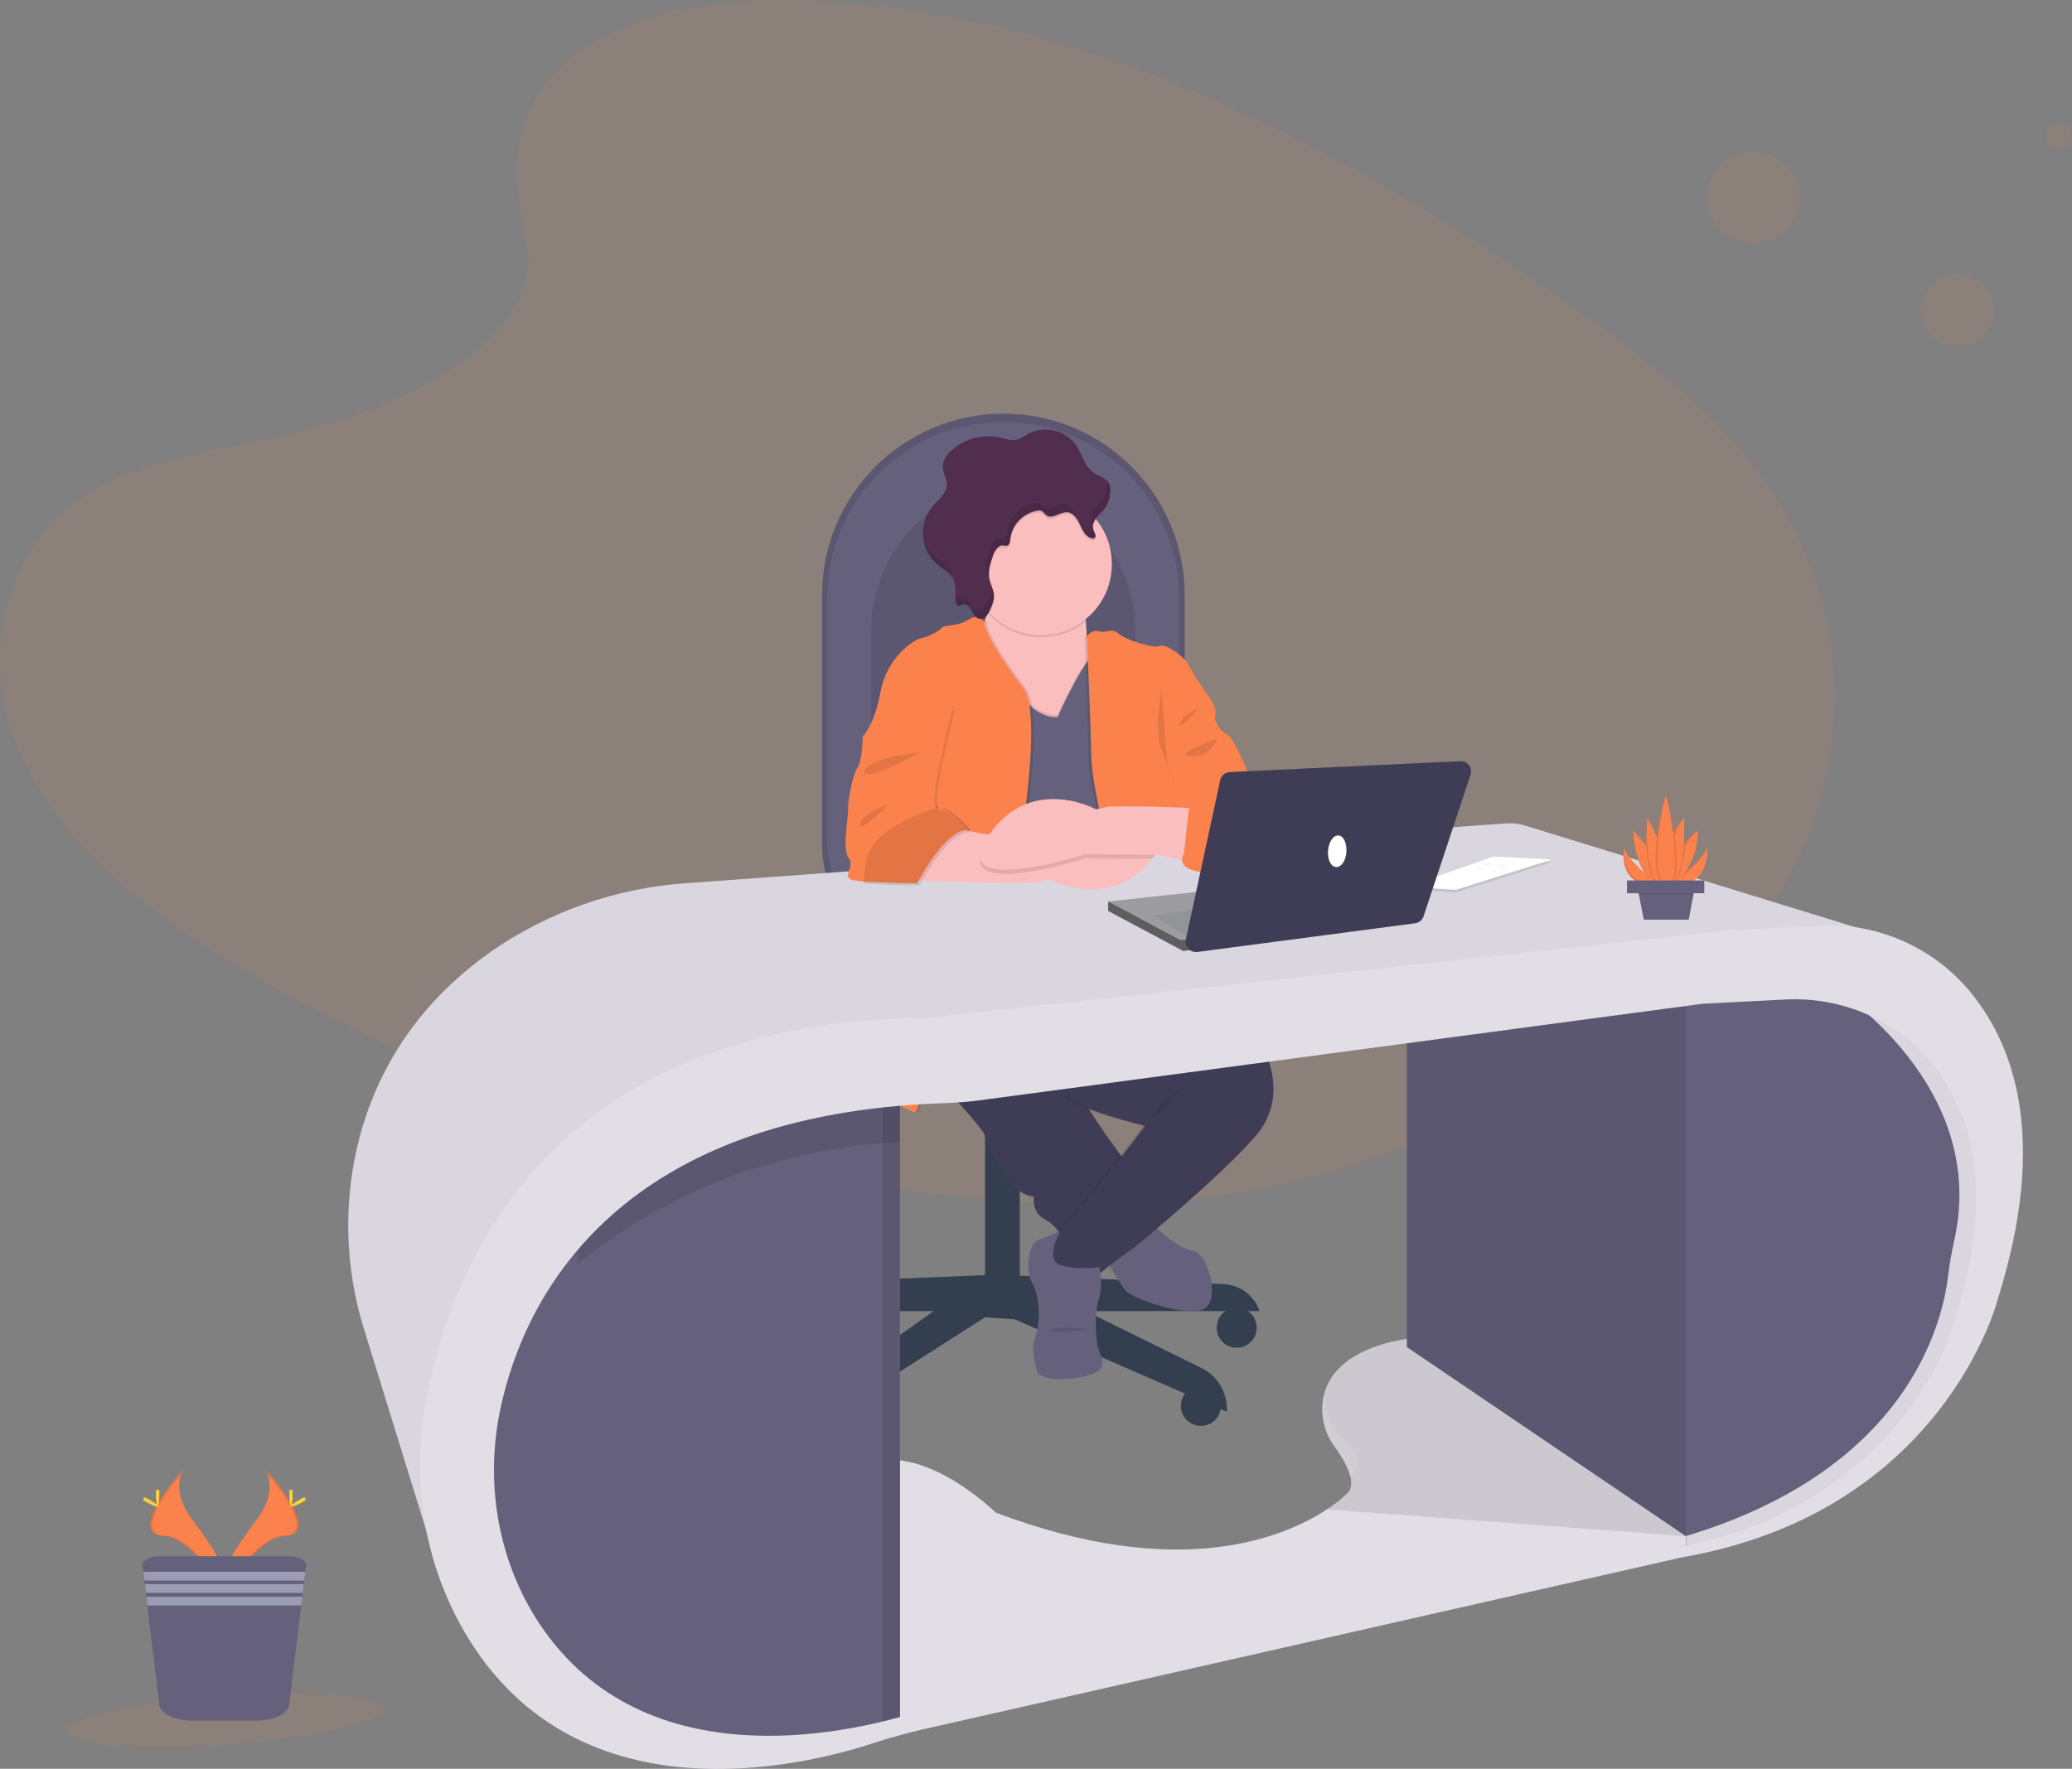
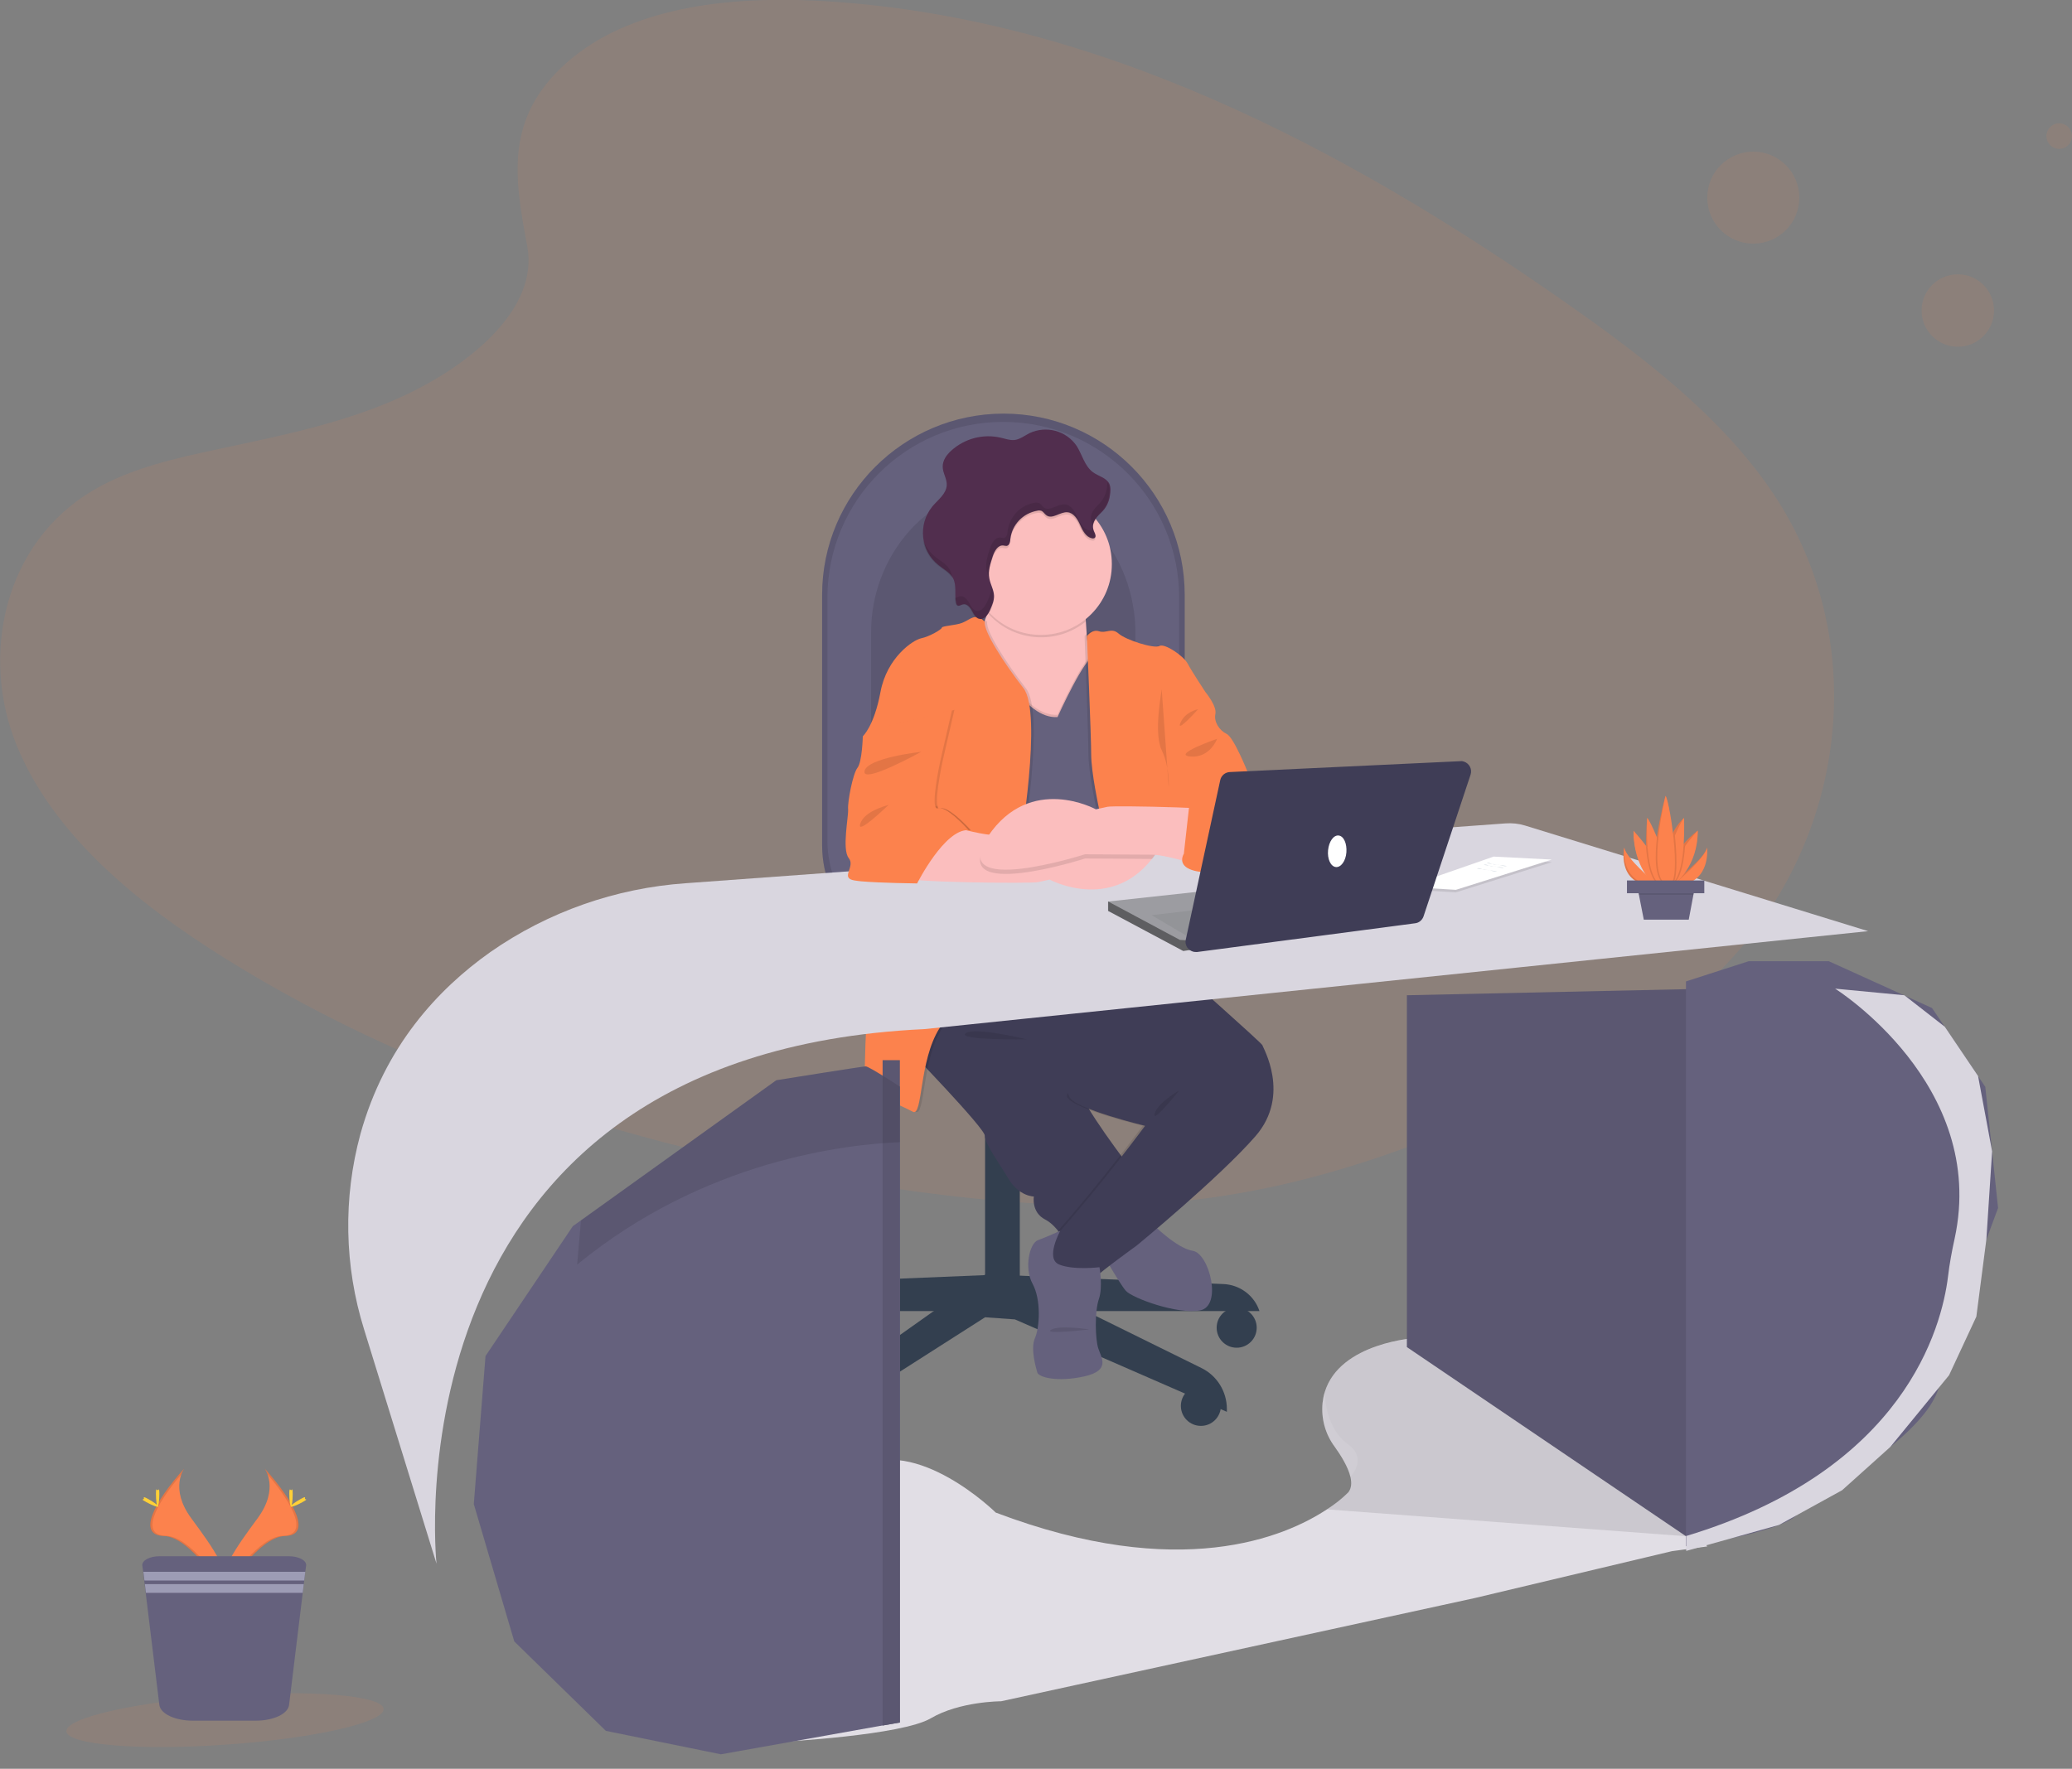
<svg xmlns="http://www.w3.org/2000/svg" version="1.1" id="_x39_1475020-be4a-4094-8b55-89e038c70807" x="0px" y="0px" viewBox="-153 -15.5 972.6 830.5" style="enable-background:new -153 -15.5 972.6 830.5;" xml:space="preserve">
  <rect x="-153" y="-15.5" width="972.6" height="830.5" fill="#808080" stroke="none" />
  <style type="text/css">
	.st0{opacity:0.1;fill:#FC824D;enable-background:new    ;}
	.st1{fill:#65617D;}
	.st2{opacity:0.1;enable-background:new    ;}
	.st3{fill:#333F4F;}
	.st4{opacity:0.1;fill:#333F4F;enable-background:new    ;}
	.st5{fill:#3F3D56;}
	.st6{fill:#FBBEBE;}
	.st7{fill:#FC824D;}
	.st8{fill:#512E4E;}
	.st9{opacity:0.1;}
	.st10{fill:#E1DEE5;}
	.st11{fill:#D9D6DF;}
	.st12{opacity:0.1;fill:#FFFFFF;enable-background:new    ;}
	.st13{fill:#FFD037;}
	.st14{fill:#9D9CB5;}
	.st15{fill:#FFFFFF;}
	.st16{fill:#D3DAE1;}
	.st17{fill:#9C9CA1;}
	.st18{fill:#939498;}
	.st19{opacity:0.4;enable-background:new    ;}
</style>
  <title>voice control</title>
  <path class="st0" d="M112.8,14.1c29.2-26,75.1-31.3,116.8-29.3c131.1,6.5,249.4,69.8,351.8,141.4c37,25.9,73.5,53.8,97.6,89.5  c49,72.6,34.4,173.3-33.7,233.1c-23.2,20.4-51.2,36-80.1,49.8c-51.3,24.6-106.6,44.4-164.7,50c-41.5,4-83.5,0.8-124.7-4.8  C160.6,528.2,47.5,493.7-47.3,434.5c-41.6-25.9-80.8-58.2-97.9-100.1s-6.2-95.1,36.3-119.9c17.6-10.3,38.6-14.9,59.1-19.3  c30.2-6.4,61-12.7,88.3-25.8c28.2-13.5,61.6-39.5,56-69.3C88.5,68.2,83.7,40.1,112.8,14.1z" />
  <path class="st1" d="M232.9,263.8v117.6c0,29.1,23.5,52.6,52.6,52.6c0,0,0,0,0.1,0h70.2c26.1,0,47.3-21.1,47.3-47.2c0,0,0-0.1,0-0.1  V263.8c0-47-38.1-85.1-85.1-85.1C271,178.8,232.9,216.9,232.9,263.8z" />
  <path class="st2" d="M232.9,263.8v117.6c0,29.1,23.5,52.6,52.6,52.6c0,0,0,0,0.1,0h70.2c26.1,0,47.3-21.1,47.3-47.2c0,0,0-0.1,0-0.1  V263.8c0-47-38.1-85.1-85.1-85.1C271,178.8,232.9,216.9,232.9,263.8z" />
  <path class="st1" d="M235.4,265.1v114.1c0,28.2,22.8,51.1,51,51.1c0,0,0,0,0.1,0h68.1c25.3,0,45.9-20.5,45.9-45.8c0,0,0,0,0-0.1  V265.1c0-45.6-37-82.5-82.5-82.5C272.4,182.5,235.4,219.5,235.4,265.1L235.4,265.1z" />
  <path class="st2" d="M255.9,282v94.9c0,8.6,2.3,17,6.9,24.3c6.9,11,18.5,18.2,31.5,18.2h51.2c12.4,0,23.3-7.3,29.4-18.2  c3.4-6.1,5.1-13,5.1-20V282c0-37.9-27.8-68.6-62-68.6c-17.1,0-32.6,7.7-43.9,20.1C262.2,246.8,255.7,264.1,255.9,282z" />
  <circle class="st3" cx="427.5" cy="607.9" r="9.4" />
  <circle class="st3" cx="410.7" cy="644.6" r="9.4" />
  <circle class="st3" cx="243.1" cy="651.3" r="9.4" />
  <circle class="st3" cx="205.7" cy="603.3" r="9.4" />
  <rect x="311.6" y="442" class="st3" width="11.8" height="73.5" />
  <rect x="311.6" y="503.6" class="st4" width="11.8" height="11.9" />
  <rect x="309.4" y="506.4" class="st3" width="16.3" height="81.5" />
  <path class="st3" d="M207.7,587.4l106.7-4.4v17.1H190.6C193.1,592.8,199.9,587.7,207.7,587.4z" />
  <path class="st3" d="M421.2,587.4L314.4,583v17.1h123.8C435.8,592.8,429,587.7,421.2,587.4z" />
  <path class="st3" d="M325.7,584.8l85.2,42c7.4,3.6,12,11.1,12,19.3v1.3L323.4,604l-14-1l-82.7,52.8l0,0c-1.1-8,2.4-15.8,8.9-20.5  l73.8-52.3L325.7,584.8z" />
  <path class="st4" d="M311.6,442v7.9c2,0.1,4.1,0.1,6.3,0.1c1.8,0,3.7,0,5.5-0.1v-8H311.6z" />
  <ellipse class="st3" cx="317.9" cy="434.6" rx="43.4" ry="12.7" />
  <path class="st3" d="M274.9,434.6c0.1,1.4,0.8,2.8,1.8,3.7c0.4,0.4,0.9,0.8,1.4,1.1c6.5,4.6,22,7.9,40.2,7.9s33.8-3.3,40.2-8  c0.3-0.2,0.6-0.5,0.9-0.7c1.3-0.9,2.1-2.4,2.2-4c0-7-19.4-12.7-43.4-12.7S274.9,427.6,274.9,434.6z" />
  <path class="st4" d="M274.9,434.6c0.1,1.4,0.8,2.8,1.8,3.7c0.4,0.4,0.9,0.8,1.4,1.1c6.5,4.6,22,7.9,40.2,7.9s33.8-3.3,40.2-8  c0.3-0.2,0.6-0.5,0.9-0.7c1.3-0.9,2.1-2.4,2.2-4c0-7-19.4-12.7-43.4-12.7S274.9,427.6,274.9,434.6z" />
  <path class="st4" d="M274.6,434.6c0.1,1.4,0.8,2.8,1.8,3.7c5.5-1.4,9.3-2.5,9.3-2.5s38.2,2.1,73.3,2.9c1.3-0.9,2.1-2.4,2.2-4  c0-7-19.4-12.7-43.4-12.7S274.6,427.6,274.6,434.6z" />
  <path class="st4" d="M244.6,408.4c9.5,13.7,25.2,21.9,41.9,21.9h68.1c16,0,30.8-8.3,39.1-21.9H244.6z" />
  <path class="st4" d="M274.9,434.6c0.1,1.4,0.8,2.8,1.8,3.7c0.4,0.4,0.9,0.8,1.4,1.1c26.8,1.6,53.6,1.6,80.4-0.1  c0.3-0.2,0.6-0.5,0.9-0.7c1.3-0.9,2.1-2.4,2.2-4c0-7-19.4-12.7-43.4-12.7S274.9,427.6,274.9,434.6z" />
  <path class="st3" d="M235.9,433.4c54.7,6.9,110.1,6.9,164.8,0c6.4,0,11.6-5.1,11.6-11.5c0,0,0,0,0-0.1l0,0c0-6.4-5.2-11.5-11.5-11.5  l0,0H235.9c-6.4,0-11.5,5.2-11.5,11.5l0,0C224.4,428.3,229.6,433.4,235.9,433.4z" />
  <path class="st1" d="M387.8,559c0,0,11.4,11.6,19.1,12.8s14.1,26.1,3.3,28s-31.6-5.8-34.7-9.2s-14.1-23-14.1-23L387.8,559z" />
  <path class="st5" d="M325.1,434.8c0,0,27.7,52.9,28.3,60.2s24.1,37.8,24.1,37.8l-29.4,37.1c0,0-3.9-9.4-10.5-12.8  s-5.3-10.8-5.3-10.8s-6.9,0-11.9-8.3s-11.1-16.6-11.1-20.2s-36.6-41.3-36.6-41.3l2.8-40.2l7.5-12.8L325.1,434.8z" />
  <path class="st2" d="M397.2,437.9l0.2,0.2c3.4,3,41.1,36.4,41.1,37.2s13.6,23.3-3.3,42.7c-16.9,19.4-55.7,51.3-55.7,51.3  s-16.9,12.2-19.1,14.7s-35.8,0-15.8-22.7s38.8-48.2,38.8-48.2s-33.3-8-35.5-13.6s43.8-74.9,43.8-74.9L397.2,437.9z" />
  <path class="st5" d="M398.3,437.9l0.2,0.2c3.4,3,41.1,36.4,41.1,37.2s13.6,23.3-3.3,42.7c-16.9,19.4-55.7,51.3-55.7,51.3  s-16.9,12.2-19.1,14.7s-35.8,0-15.8-22.7s38.8-48.2,38.8-48.2s-33.3-8-35.5-13.6s-46-73.5-46-73.5l89.8-1.4L398.3,437.9z" />
  <path class="st6" d="M302.4,288.7l3.3,30.2c0,0,34.1,13.6,34.9,13.3s22.7-20,19.1-33c-1.8-6.5-2.6-15.6-3-23s-0.3-13-0.3-13  s-49.6-17.7-45.2-5.5c1.6,4.4,0.9,9.7-0.7,14.7C308.6,278.1,305.9,283.7,302.4,288.7z" />
  <path class="st2" d="M310.6,272.3c0.3,0.4,0.6,0.7,0.9,1c12,12.7,31.8,14,45.3,2.9c-0.4-7.3-0.3-13-0.3-13s-49.6-17.7-45.2-5.5  C312.9,262.1,312.2,267.4,310.6,272.3z" />
  <path class="st6" d="M302.4,249.4c0,18.4,14.9,33.3,33.3,33.2c18.4,0,33.3-14.9,33.2-33.3c0-18.4-14.9-33.2-33.2-33.2  c-18.3-0.1-33.2,14.6-33.3,32.8C302.4,249.1,302.4,249.3,302.4,249.4z" />
  <path class="st2" d="M343.4,320.1c0,0,13-28.9,17.5-28.9s11.4,149.4,11.4,149.4l-67.9,1.1l-2.8-78.4l13.9-69.5  C315.4,293.7,327.9,321.1,343.4,320.1z" />
  <path class="st2" d="M343.4,322.3c0,0,13-28.9,17.5-28.9s11.4,149.4,11.4,149.4l-77.1,1.2l6.4-78.5l13.9-69.5  C315.5,295.9,327.9,323.4,343.4,322.3z" />
  <path class="st1" d="M343.4,321.2c0,0,13-28.9,17.5-28.9s11.4,149.4,11.4,149.4l-77.1,1.2l6.4-78.5l13.9-69.5  C315.5,294.8,327.9,322.2,343.4,321.2z" />
  <path class="st2" d="M356.1,283.2c0,0,2.3-3.4,5.7-2.3s5.8-1.9,9.2,1.1s16.6,7.2,19.1,5.8s11.4,4.7,13.3,8.3s8.3,13.3,8.3,13.3  s5.5,6.6,4.7,10.3s1.9,7.8,5.3,9.4s10,18.3,10,18.3s-1.8,22.3,5.7,26.1s1.9,20.8,1.9,20.8l-35.4-8.4l-10-22.7c0,0,3.9,66.5,8.6,72.6  s5.3,10,5.3,10s-18.3,3.9-22.2,7.2s-14.1-0.8-14.1-0.8l-10-88.4c0,0-3.6-16.6-3.6-25.2S356.1,283.2,356.1,283.2z" />
  <path class="st7" d="M357.2,283.2c0,0,2.3-3.4,5.7-2.3s5.8-1.9,9.2,1.1s16.6,7.2,19.1,5.8s11.4,4.7,13.3,8.3s8.3,13.3,8.3,13.3  s5.5,6.6,4.7,10.3s1.9,7.8,5.3,9.4s10,18.3,10,18.3s-1.8,22.2,5.7,26.1c1.9,1,2.9,3.1,3.5,5.8c2.2,10.9-6.8,20.8-17.8,20.5l-19-7.9  l-10-28.7c0,0,3.9,66.6,8.6,72.6s5.3,10,5.3,10s-18.3,3.9-22.2,7.2s-14.1-0.8-14.1-0.8l-10-88.4c0,0-3.6-16.6-3.6-25.2  S357.2,283.2,357.2,283.2z" />
  <path class="st2" d="M418.3,331.4c0,0-3.3,9.1-12.5,8.3S418.3,331.4,418.3,331.4z" />
  <path class="st2" d="M409.4,317.5c0,0-6.1,1.1-8.3,6.4S409.4,317.5,409.4,317.5z" />
  <path class="st2" d="M392.3,308.1c0,1.1-3.9,20.5,0,28.6s3.3,17.5,3.3,17.5L392.3,308.1z" />
  <path class="st2" d="M310.4,276.5c0,0-2.2-2.5-4.4-2.3s-3.6,1.7-6.4,2.8s-9.4,1.4-9.4,2.2s-5.8,4.2-9.7,5s-16.1,9.1-19.1,25.2  s-8.3,20.8-8.3,20.8l29.4,14.4c0,0-22.7,96.5-25.5,103.4s-3,48-3,48s18,8,22.7,10.5s2.8-23.8,12.5-39.1s20.8-37.4,20.8-37.4  l16.9-47.4c0,0,10.8-63.2,1.7-74.9S309.6,280.7,310.4,276.5z" />
  <path class="st7" d="M309.3,276.5c0,0-2.2-2.5-4.4-2.3s-3.6,1.7-6.4,2.8s-9.4,1.4-9.4,2.2s-5.8,4.2-9.7,5s-16.1,9.1-19.1,25.2  s-8.3,20.8-8.3,20.8l29.3,14.4c0,0-22.7,96.5-25.5,103.4s-3,48-3,48s18,8,22.7,10.5s2.8-23.9,12.5-39.2s20.8-37.4,20.8-37.4  l16.9-47.4c0,0,10.8-63.2,1.7-74.9S308.5,280.7,309.3,276.5z" />
  <path class="st2" d="M249.2,397.9c0.8,0.1,1.9,0.3,3.1,0.4c8.9,0.8,26.3,1,26.3,1s13-25.8,24.1-25c0,0-10.3-11.6-14.4-10.2  c-0.7,0.2-1.1-0.3-1.3-1.3c-1.1-5,2.7-22,2.7-22l5.3-23l-30.5,7.5c-2.8,0.6-11.4,5-11.4,5s-0.3,11.9-2.5,14.7s-4.7,16.1-4.4,19.4  s-3,18.9,0.3,23S242.3,396.8,249.2,397.9z" />
  <path class="st1" d="M363.1,579.5c0,0,1.7,9.2-0.3,15s-1.7,18.6-0.3,23s6.1,10.5-6.7,13.3s-21.3,0.3-21.9-1.9s-3.3-11.1-1.1-16.1  s3-18-1.1-25.5s-1.4-19.1,2.5-20.5s10.5-4.4,10.5-4.4s-7.2,13-0.6,15.8S363.1,579.5,363.1,579.5z" />
  <path class="st2" d="M302.4,249.4c0,8.5,3.2,16.7,9.1,22.8c0-0.1,0.1-0.1,0.1-0.2c1-2.1,1.9-4.3,1.8-6.6c-0.1-2.8-1.7-5.3-2.2-8.1  c-0.7-3.5,0.5-7,1.6-10.4c0.8-2.5,2.4-5.5,5-5.1c0.5,0.1,1,0.2,1.5,0.2c1.4-0.2,1.7-2,1.8-3.4c0.9-6.7,5.9-12,12.5-13.2  c0.7-0.2,1.5-0.1,2.2,0.1c1,0.4,1.5,1.5,2.4,2.1c2.8,2,6.4-1.8,9.8-1.5c2.9,0.2,4.7,3.2,5.9,5.9s2.7,5.7,5.5,6.3  c0.5,0.1,0.9,0.1,1.3-0.1c0.9-0.6,0.3-2-0.2-3c-1.2-2.6-0.4-4.7,1-6.6c-11.5-14.4-32.4-16.7-46.7-5.2  C307,229.7,302.4,239.3,302.4,249.4L302.4,249.4z" />
  <path class="st8" d="M360.6,234.1c0.5,1,1.1,2.4,0.2,3c-0.4,0.2-0.9,0.3-1.3,0.1c-2.8-0.6-4.3-3.6-5.5-6.3s-3-5.6-5.9-5.9  c-3.4-0.3-7,3.4-9.8,1.5c-0.9-0.6-1.4-1.6-2.3-2.1c-0.7-0.3-1.5-0.3-2.2-0.1c-6.6,1.2-11.7,6.5-12.5,13.1c-0.1,1.4-0.4,3.2-1.8,3.4  c-0.5,0-1-0.1-1.5-0.2c-2.6-0.3-4.2,2.7-5,5.1c-1.1,3.4-2.3,6.9-1.6,10.4c0.5,2.8,2.1,5.3,2.2,8.1c0.1,2.3-0.9,4.5-1.8,6.6  s-2.5,4.6-4.8,4.3c-1.9-0.2-2.9-2.2-3.8-3.9s-2.5-3.5-4.3-2.9c-0.8,0.2-1.7,0.9-2.4,0.5c-0.4-0.3-0.6-0.7-0.7-1.2  c-0.9-3.9,0.4-8.2-1.5-11.7c-1.5-2.7-4.4-4.1-6.8-6.1c-8.4-6.7-9.7-18.9-3-27.3c0.1-0.2,0.3-0.3,0.4-0.5c2.6-3,6.2-5.6,6.5-9.6  c0.2-3-1.9-5.8-1.9-8.8s1.8-5.5,4-7.5c6.3-5.7,14.9-8,23.2-6.1c2.2,0.5,4.3,1.3,6.5,1.1c2.5-0.3,4.7-2,7-3.2  c7.9-3.7,17.3-1.2,22.2,6c2.6,4.1,3.7,9.4,7.6,12.3c2.6,1.9,6.3,2.6,7.7,5.4c0.8,1.7,0.6,3.8,0.3,5.6c-0.4,3.1-1.9,6-4.2,8.1  C361.1,227.9,359,230.5,360.6,234.1z" />
  <g class="st9">
    <path d="M289.9,207.2c-0.3-0.8-0.5-1.5-0.6-2.3C289.5,205.6,289.7,206.4,289.9,207.2z" />
    <path d="M360.1,231.7c-0.1-0.5-0.3-1-0.5-1.5c-1.6-3.6,0.5-6.2,2.8-8.6c2.3-2.1,3.8-5,4.2-8.1c0.1-0.8,0.2-1.7,0.2-2.6   c0.2,0.3,0.4,0.5,0.5,0.8c0.8,1.7,0.6,3.8,0.3,5.6c-0.4,3.1-1.9,6-4.2,8.1C361.6,227.4,360,229.3,360.1,231.7z" />
    <path d="M297.5,264.5c1.8-0.5,3.4,1.3,4.3,2.9s1.9,3.7,3.8,3.9c2.3,0.3,3.8-2.2,4.8-4.3s1.9-4.3,1.8-6.6c0-0.3,0-0.6-0.1-0.8   c0.6,1.5,1.1,3.1,1.2,4.7c0.1,2.3-0.9,4.5-1.8,6.6s-2.5,4.6-4.8,4.3c-1.9-0.2-2.9-2.2-3.8-3.9s-2.5-3.5-4.3-2.9   c-0.8,0.2-1.7,0.9-2.4,0.5c-0.4-0.3-0.6-0.7-0.7-1.2c-0.2-0.9-0.3-1.8-0.3-2.6C295.9,265.4,296.7,264.7,297.5,264.5z" />
    <path d="M286.1,246c2.4,1.9,5.3,3.4,6.8,6.1c0.6,1.2,0.9,2.4,1,3.8c-1.5-2.6-4.3-4-6.7-5.9c-3.7-3-6.2-7.2-7-11.9   C281.5,241.2,283.5,243.9,286.1,246z" />
    <path d="M311.1,255.8c-0.4-1.1-0.8-2.3-1-3.4c-0.7-3.5,0.5-7,1.6-10.4c0.8-2.5,2.4-5.4,5-5.1c0.5,0.1,1,0.2,1.5,0.2   c1.4-0.2,1.7-2,1.8-3.4c0.9-6.6,5.9-12,12.5-13.1c0.7-0.2,1.5-0.1,2.2,0.1c1,0.4,1.5,1.5,2.3,2.1c2.8,2,6.4-1.8,9.8-1.5   c2.9,0.2,4.7,3.2,5.9,5.9s2.7,5.7,5.5,6.3c0.4,0.1,0.9,0.1,1.3-0.1c0.3-0.2,0.4-0.5,0.4-0.8c0.1,0.6,0.3,1.2,0.5,1.7   c0.5,1,1.1,2.4,0.2,3c-0.4,0.2-0.9,0.3-1.3,0.1c-2.8-0.6-4.3-3.6-5.5-6.3s-3-5.6-5.9-5.9c-3.4-0.3-7,3.4-9.8,1.5   c-0.9-0.6-1.4-1.6-2.3-2.1c-0.7-0.3-1.5-0.3-2.2-0.1c-6.6,1.2-11.7,6.5-12.5,13.1c-0.1,1.4-0.4,3.2-1.8,3.4c-0.5,0-1-0.1-1.5-0.2   c-2.6-0.3-4.2,2.7-5,5.1C311.8,249.1,310.7,252.5,311.1,255.8z" />
  </g>
  <path class="st2" d="M252.3,398.3c8.9,0.8,26.3,1,26.3,1s13-25.8,24.1-25c0,0-10.3-11.6-14.4-10.2c-0.7,0.2-1.1-0.3-1.3-1.3  c-10.9,3.3-31.6,11.4-33.6,25.7C252.8,392.3,252.4,395.5,252.3,398.3z" />
  <path class="st7" d="M251.1,398.3c8.9,0.8,26.3,1,26.3,1s13-25.8,24.1-25c0,0-10.2-11.6-14.4-10.2c-0.7,0.2-1.1-0.3-1.3-1.3  c-10.9,3.3-31.6,11.4-33.6,25.7C251.7,392.3,251.3,395.5,251.1,398.3z" />
  <path class="st2" d="M329,472.5c0,0-25-6.1-28.8-2.8S329,472.5,329,472.5z" />
  <path class="st2" d="M400.6,496.4c0,0-10.5,6.1-11.6,11.1C387.8,512.4,400.6,496.4,400.6,496.4z" />
  <path class="st2" d="M358.4,608.7c0,0-14.4-2.2-18.1,0.2S358.4,608.7,358.4,608.7z" />
  <path class="st10" d="M214.4,802.3c0,0,55.9-3,69.5-11s32.9-8,33-8l222.5-48.5l92.5-22l16.5-2.2l-54.5-62.4l-1.7-0.7l-80.3-34.8  c0,0-36,2-43.1,25.5c-0.5,1.7-0.8,3.3-1,5.1c-0.7,7.3,1.3,14.6,5.7,20.5c2.8,3.9,6.3,9.4,7.4,14.2c0.6,2.7,0.5,5.3-1,7.2  c-3,3-6.3,5.6-9.9,7.9c-19.6,13-69.1,34.4-155.6,1.6c0,0-37-36.5-65-21S214.4,802.3,214.4,802.3z" />
  <path class="st2" d="M480.8,678.1c0.6,2.7,0.5,5.3-1,7.2c-3,3-6.3,5.6-9.9,7.9l168.4,12.6l-46.2-58.2l-80.3-34.8c0,0-36,2-43.1,25.5  c-0.5,1.7-0.8,3.3-1,5.1c-0.7,7.3,1.3,14.6,5.7,20.5C476.2,667.7,479.7,673.2,480.8,678.1z" />
  <polygon class="st1" points="645.4,448.8 507.4,451.8 507.4,617 638.4,705.8 669.9,676.8 663.4,580.8 669.9,491.3 " />
  <path class="st11" d="M723.9,421.7l-161.1-49.6c-2.9-0.9-6-1.2-9-1l-384.9,28.1c-32.9,2.3-64.6,13.4-91.7,32.3  c-24.9,17.6-49.6,44.5-61,85.4c-8.2,30.1-7.6,62,1.7,91.8l34,110c0,0-25.5-239,229-251L723.9,421.7z" />
  <path class="st12" d="M473.4,663.8c2.8,3.9,6.3,9.4,7.4,14.2c4.4-5,5.3-10.8-1-15.3c-7.9-5.7-10.5-15.7-11.1-24.5  c-0.5,1.7-0.8,3.3-1,5.1C467,650.6,469,657.9,473.4,663.8z" />
  <path class="st1" d="M69.4,690.7l19,64.5l43,42l54,11l84-15V494.7c0,0-14.5-9.5-16-9.5s-42,6.5-42,6.5l-91.7,65.8l-3.8,2.7l-41,61  L69.4,690.7z" />
  <polygon class="st1" points="269.4,482.3 269.4,793.3 261.3,794.7 261.3,482.3 " />
  <polygon class="st2" points="645.4,448.8 507.4,451.8 507.4,617 638.4,705.8 669.9,676.8 663.4,580.8 669.9,491.3 " />
  <polygon class="st2" points="269.4,482.3 269.4,793.3 261.3,794.7 261.3,482.3 " />
  <path class="st2" d="M117.9,578.3c60-49.3,126.7-56.5,151.5-57.5v-26.1c0,0-14.5-9.5-16-9.5s-42,6.5-42,6.5l-91.7,65.8L117.9,578.3z  " />
  <path class="st1" d="M784.9,551.7c0,0-6.2,16.4-12.8,35.4c-5.9,16.9-12.1,36-14.7,47.6c-1,4.4-3.5,9-7.1,13.5  c-16.2,20.5-53.5,40.5-59.9,47.5c-7.8,8.6-52,14.8-52,14.8V445.3l29.5-9.5h37.5l48.5,22l25,37L784.9,551.7z" />
  <path class="st6" d="M270.3,396.5c1.9,2.4,60.9,2.9,63.9,2.2l5.5-1.2c0,0,28.4,15.3,48-9.7c0.8-1.1,1.7-2.2,2.5-3.4  c19.5-29.8-45.6-8-45.6-8s-25,0.1-31.3,0.1h-0.7c-6.6-0.3-19.8-4.3-19.8-4.3S268.4,394.2,270.3,396.5z" />
  <path class="st2" d="M356.3,387.6c0,0,25,0.1,31.3,0.2h0.2c0.8-1.1,1.7-2.2,2.5-3.4c19.5-29.8-45.6-8-45.6-8s-25,0.1-31.3,0.1h-0.7  c-0.6,0.8-1.2,1.7-1.9,2.6C290.9,408.6,356.3,387.6,356.3,387.6z" />
  <path class="st6" d="M408.1,390.3c0,0-14.1-4.5-20.5-4.5s-31.3-0.2-31.3-0.2s-65.4,21-45.5-8.5s50.6-12.6,50.6-12.6l5.5-1.2  c3.1-0.7,62,0.5,63.9,2.9S408.1,390.3,408.1,390.3z" />
  <path class="st7" d="M437.3,373.6c0,0-0.4,19.2-13.7,20.3c-28,2.3-20.9-8.5-20.9-8.5l2.4-21.5l13.2-11.9c0,0,5.8,2.7,6.5,2.2  S437.3,373.6,437.3,373.6z" />
  <path class="st7" d="M248.1,397.9c0.8,0.1,1.9,0.3,3.1,0.4c8.9,0.8,26.3,1,26.3,1s13-25.8,24.1-25c0,0-10.2-11.6-14.4-10.2  c-0.7,0.2-1.1-0.3-1.3-1.3c-1.1-5,2.7-22,2.7-22l5.3-23l-30.5,7.5c-2.8,0.6-11.4,5-11.4,5s-0.3,11.9-2.5,14.7s-4.7,16.1-4.4,19.4  s-3,18.9,0.3,23S241.1,396.8,248.1,397.9z" />
  <path class="st2" d="M279.4,337.5c0,0-25.5,2.8-26.6,9.1S279.4,337.5,279.4,337.5z" />
  <path class="st2" d="M264.1,362.4c-1.7,0.6-11.4,3-13.3,8.9S264.1,362.4,264.1,362.4z" />
-   <path class="st2" d="M252.3,399.3c8.9,0.8,26.3,1,26.3,1s13-25.8,24.1-25c0,0-10.3-11.6-14.4-10.2c-0.7,0.2-1.1-0.3-1.3-1.3  c-10.9,3.3-31.6,11.4-33.6,25.7C252.8,393.3,252.4,396.6,252.3,399.3z" />
  <circle class="st0" cx="670" cy="77.3" r="21.6" />
  <circle class="st0" cx="766" cy="130.3" r="17" />
  <circle class="st0" cx="813.6" cy="48.4" r="6" />
  <path class="st7" d="M-28.8,674c0,0,7.1,9.3-3.3,23.4s-19,26-15.6,34.8c0,0,15.7-26.2,28.5-26.5S-14.7,689.7-28.8,674z" />
  <path class="st2" d="M-28.8,674c0.6,0.9,1.1,1.9,1.5,2.9c12.5,14.7,19.1,28.4,7.1,28.7c-11.2,0.3-24.6,20.3-27.8,25.4  c0.1,0.4,0.2,0.8,0.4,1.2c0,0,15.7-26.2,28.5-26.5C-6.3,705.3-14.7,689.7-28.8,674z" />
  <path class="st13" d="M-15.6,685.9c0,3.3-0.4,5.9-0.8,5.9s-0.8-2.7-0.8-5.9s0.5-1.7,0.9-1.7S-15.6,682.6-15.6,685.9z" />
  <path class="st13" d="M-11,689.8c-2.9,1.6-5.4,2.5-5.6,2.1s1.9-2,4.8-3.6s1.7-0.4,2,0S-8.2,688.2-11,689.8z" />
  <path class="st7" d="M-66.5,674c0,0-7.1,9.3,3.3,23.4s19,26,15.6,34.8c0,0-15.7-26.2-28.5-26.5S-80.6,689.7-66.5,674z" />
  <path class="st2" d="M-66.5,674c-0.6,0.9-1.1,1.9-1.5,2.9c-12.5,14.7-19.1,28.4-7.1,28.7c11.2,0.3,24.6,20.3,27.8,25.4  c-0.1,0.4-0.2,0.8-0.4,1.2c0,0-15.7-26.2-28.5-26.5S-80.6,689.7-66.5,674z" />
  <path class="st13" d="M-79.8,685.9c0,3.3,0.4,5.9,0.8,5.9s0.8-2.7,0.8-5.9s-0.5-1.7-0.9-1.7S-79.8,682.6-79.8,685.9z" />
  <path class="st13" d="M-84.3,689.8c2.9,1.6,5.4,2.5,5.6,2.1s-1.9-2-4.8-3.6s-1.7-0.4-2,0S-87.2,688.2-84.3,689.8z" />
  <ellipse transform="matrix(-7.062699e-02 -0.998 0.998 -7.062699e-02 -841.257 800.396)" class="st0" cx="-47.8" cy="792.1" rx="11.5" ry="74.6" />
  <path class="st1" d="M-9.3,719.6l-0.4,2.9l-0.5,4.1l-0.2,1.7l-0.5,4.1l-0.2,1.7l-0.5,4.1l-5.7,46.8c-0.5,4.2-7.3,7.4-15.6,7.4h-29.7  c-8.2,0-15.1-3.2-15.6-7.4l-5.7-46.8l-0.5-4.1l-0.2-1.7l-0.5-4.1l-0.2-1.7l-0.5-4.1l-0.4-2.9c-0.3-2.4,3.4-4.4,8.1-4.4h60.7  C-12.7,715.2-9,717.2-9.3,719.6z" />
  <polygon class="st14" points="-9.7,722.5 -10.2,726.6 -85.2,726.6 -85.7,722.5 " />
  <polygon class="st14" points="-10.4,728.3 -10.9,732.4 -84.5,732.4 -85,728.3 " />
-   <polygon class="st14" points="-11.1,734.2 -11.6,738.3 -83.8,738.3 -84.3,734.2 " />
  <polygon class="st2" points="548.1,387.9 575.5,389.3 530.4,403.5 507.4,402.1 " />
  <polygon class="st15" points="548.1,386.7 575.4,388.1 530.4,402.3 507.3,400.9 " />
  <path class="st16" d="M544.9,389.8c1.1-0.5,2.2,0.4,3.4,0.6c0.7,0.1,1.3,0,2,0.1c1.3,0.2,2.7,1,4,0.6L544.9,389.8z" />
  <path class="st16" d="M543.5,390.6c1.1-0.5,2.2,0.4,3.4,0.6c0.7,0.1,1.3,0,2,0.1c1.3,0.2,2.7,1,4,0.6L543.5,390.6z" />
  <path class="st16" d="M540.3,392.3c1.1-0.5,2.2,0.4,3.4,0.6c0.7,0.1,1.3,0,2,0.1c1.3,0.2,2.7,1,4,0.6L540.3,392.3z" />
  <path class="st7" d="M609.4,382.5c0,0-3.4,15.9,11.8,17.8l0.9-1.8C622.1,398.6,610.3,387.5,609.4,382.5z" />
  <path class="st7" d="M626.9,398.5l-3.5,0.8l-0.3,0.1c0,0-9.4-7.7-9.3-24.8c1.3,2.5,2.8,4.9,4.5,7.1  C622,386.6,626.2,393.2,626.9,398.5z" />
  <path class="st7" d="M628.1,400.1c-0.6,0.4-1.3,0.5-1.9,0.2c-9.1-2.1-6-31.7-6-31.7c0.5,0.2,1,4,3.1,8.9  C627,386,631,398,628.1,400.1z" />
  <path class="st7" d="M648.3,382.5c0,0,0.6,15.9-14.6,17.8l-0.9-1.8C632.7,398.6,647.3,387.5,648.3,382.5z" />
  <path class="st7" d="M643.9,374.5c0.1,17.1-12.1,24.8-12.1,24.8l-0.4-0.1l-3.5-0.8c0.7-5.2,5-11.9,8.7-16.8  C638.7,379,641.2,376.6,643.9,374.5z" />
  <path class="st7" d="M631.4,398.5c-0.5,0.7-1.2,1.2-2,1.5l0,0c-0.2,0.1-0.5,0.2-0.8,0.2c-2.2,0.5-3-1.1-2.9-3.8  c0.2-4.9,3.3-13.3,6-19.6c1.3-3.1,3.3-5.9,5.7-8.2C637.4,368.6,637.3,391.7,631.4,398.5z" />
  <path class="st7" d="M628.8,358.2c0,0-10.1,36-1.4,41.4S631.1,361.4,628.8,358.2z" />
  <path class="st2" d="M609.4,382.5c0,0-3.4,15.9,11.8,17.8l0.9-1.8C622.1,398.6,610.3,387.5,609.4,382.5z" />
-   <path class="st2" d="M626.9,398.5l-3.5,0.8l-0.3,0.1c0,0-9.4-7.7-9.3-24.8c1.3,2.5,2.8,4.9,4.5,7.1  C622,386.6,626.2,393.2,626.9,398.5z" />
  <path class="st2" d="M628.1,400.1c-0.6,0.4-1.3,0.5-1.9,0.2c-9.1-2.1-6-31.7-6-31.7c0.5,0.2,1,4,3.1,8.9  C627,386,631,398,628.1,400.1z" />
  <path class="st2" d="M648.3,382.5c0,0,0.6,15.9-14.6,17.8l-0.9-1.8C632.7,398.6,647.3,387.5,648.3,382.5z" />
  <path class="st2" d="M643.9,374.5c0.1,17.1-12.1,24.8-12.1,24.8l-0.4-0.1l-3.5-0.8c0.7-5.2,5-11.9,8.7-16.8  C638.7,379,641.2,376.6,643.9,374.5z" />
  <path class="st2" d="M631.4,398.5c-0.5,0.7-1.2,1.2-2,1.5l0,0c-0.2,0.1-0.5,0.2-0.8,0.2c-2.2,0.5-3-1.1-2.9-3.8  c0.2-4.9,3.3-13.3,6-19.6c1.3-3.1,3.3-5.9,5.7-8.2C637.4,368.6,637.3,391.7,631.4,398.5z" />
  <path class="st2" d="M628.8,358.2c0,0-10.1,36-1.4,41.4S631.1,361.4,628.8,358.2z" />
  <path class="st7" d="M609.4,382.5c0,0-2,15.9,13.2,17.8l0.9-1.8C623.5,398.6,610.3,387.5,609.4,382.5z" />
  <path class="st7" d="M628.3,398.5l-3.5,0.8l-0.3,0.1c0,0-10.8-7.7-10.7-24.8c0,0,2.8,3,5.9,7.1C623.4,386.6,627.6,393.2,628.3,398.5  z" />
  <path class="st2" d="M628.3,398.5l-3.5,0.8c-3.3-3-4.7-10.6-5.2-17.6C623.4,386.6,627.6,393.2,628.3,398.5z" />
  <path class="st7" d="M629.5,400.1c-0.6,0.4-1.3,0.5-1.9,0.2c-9.1-2.1-7.4-31.7-7.4-31.7c0.5,0.2,2.5,4,4.5,8.9  C628.4,386,632.5,398,629.5,400.1z" />
  <path class="st7" d="M648.3,382.5c0,0,2,15.9-13.2,17.8l-0.9-1.8C634.1,398.6,647.3,387.5,648.3,382.5z" />
  <path class="st7" d="M643.9,374.5c0.1,17.1-10.7,24.8-10.7,24.8l-0.3-0.1l-3.5-0.8c0.7-5.2,5-11.9,8.7-16.8  C641.1,377.5,643.9,374.5,643.9,374.5z" />
  <path class="st2" d="M638,381.6c-0.5,6.5-1.6,13.6-4.5,16.9c-0.2,0.2-0.4,0.5-0.7,0.7l-3.5-0.8C630,393.2,634.3,386.6,638,381.6z" />
  <path class="st7" d="M632.8,398.5c-0.5,0.7-1.2,1.2-2,1.5l0,0c-0.2,0.1-0.5,0.2-0.7,0.2c-2.2,0.5-3-1.1-2.9-3.8  c0.2-4.9,3.3-13.3,6-19.6c2-4.6,3.8-8,4.3-8.2C637.4,368.6,638.7,391.7,632.8,398.5z" />
  <path class="st2" d="M629.5,400.1c-0.5,0-1-0.2-1.4-0.5c-4.3-2.7-4.4-12.6-3.3-22.1C628.4,386,632.5,398,629.5,400.1z" />
  <path class="st2" d="M632.8,398.5c-0.5,1.1-1.2,1.6-2,1.5l0,0c-0.4-0.1-0.8-0.2-1.2-0.5c-1.1-0.8-2-1.9-2.4-3.1  c0.2-4.9,3.3-13.3,6-19.6C634.1,385.6,634.4,395,632.8,398.5z" />
  <path class="st7" d="M628.8,358.2c0,0-8.7,36,0,41.4S631.1,361.4,628.8,358.2z" />
  <polygon class="st1" points="642.5,401.4 641.9,404.6 639.7,416.3 618.6,416.3 616.3,404.6 615.7,401.4 " />
  <polygon class="st2" points="642.5,401.4 641.9,404.6 616.3,404.6 615.7,401.4 " />
  <rect x="610.7" y="397.9" class="st1" width="36.3" height="6" />
  <path class="st11" d="M708.4,448.7c0,0,71.8,45,56.1,117.4c-1.3,5.9-2.4,11.8-3.1,17.8c-2.9,23.5-20.1,90.8-122.9,121.8v7l43.6-12.2  l29.6-16.3l22.6-20.3l27.6-33.7l12.8-27.5l4.7-36.2l2.7-41.4l-6.6-35.4l-15.6-23.1l-19-14.8L708.4,448.7z" />
-   <path class="st10" d="M47,641.9c-6.8,36-1.5,73.5,16.2,105.6c51.6,93.6,161.3,66.1,193.6,55.5c7.7-2.5,15.5-4.7,23.4-6.5l356.4-80.8  c122.7-21.3,148-120.7,148-120.7c24.3-76.6,7.6-121.3-14.3-146.6c-17.6-20.1-43.5-30.9-70.2-29.3l-42.3,2.2l-375.8,41  C106.3,464.1,59.4,576,47,641.9z M81.8,646.4c11.9-56.7,58.3-138.8,207.8-143.9c6.9-0.2,13.7-0.8,20.5-1.8l336.1-44.9l38.9-2  c29.2-1.5,57.5,12.1,73.7,36.5c15.5,23.3,23.8,60,4.7,117.1c0,0-23.4,86.7-136.9,105.3l-329.2,70.5c-7.5,1.6-14.9,3.6-22.2,5.8  c-29.9,9.2-129.1,32.6-177.4-45.9C80.2,714.3,74.9,679.5,81.8,646.4L81.8,646.4z" />
  <g>
    <polygon class="st17" points="478.1,421 406,430.5 402.4,431 367.1,412.2 367.1,407.8 477.3,395.8  " />
    <polygon class="st18" points="387.6,414.2 465.6,405 464.8,419.4 404,423.9  " />
    <path class="st19" d="M406,425.8v4.7l-3.6,0.5l-35.2-18.8v-4.4l33.6,18C400.8,425.8,405.2,426.2,406,425.8z" />
    <path class="st5" d="M419.8,350.7l-16.2,75c-0.6,2.6,1.1,5.1,3.7,5.7c0.5,0.1,1.1,0.1,1.6,0.1L511.3,418c1.8-0.2,3.3-1.5,3.9-3.2   l22.1-66.6c0.8-2.5-0.5-5.2-3.1-6.1c-0.6-0.2-1.1-0.3-1.7-0.2L424.3,347C422.1,347.1,420.3,348.6,419.8,350.7z" />
    <path class="st15" d="M470.4,383.7c0.4-4.1,2.6-7.2,5-6.9c2.4,0.3,3.9,3.8,3.6,7.9s-2.6,7.2-5,6.9   C471.6,391.3,470,387.8,470.4,383.7z" />
  </g>
</svg>